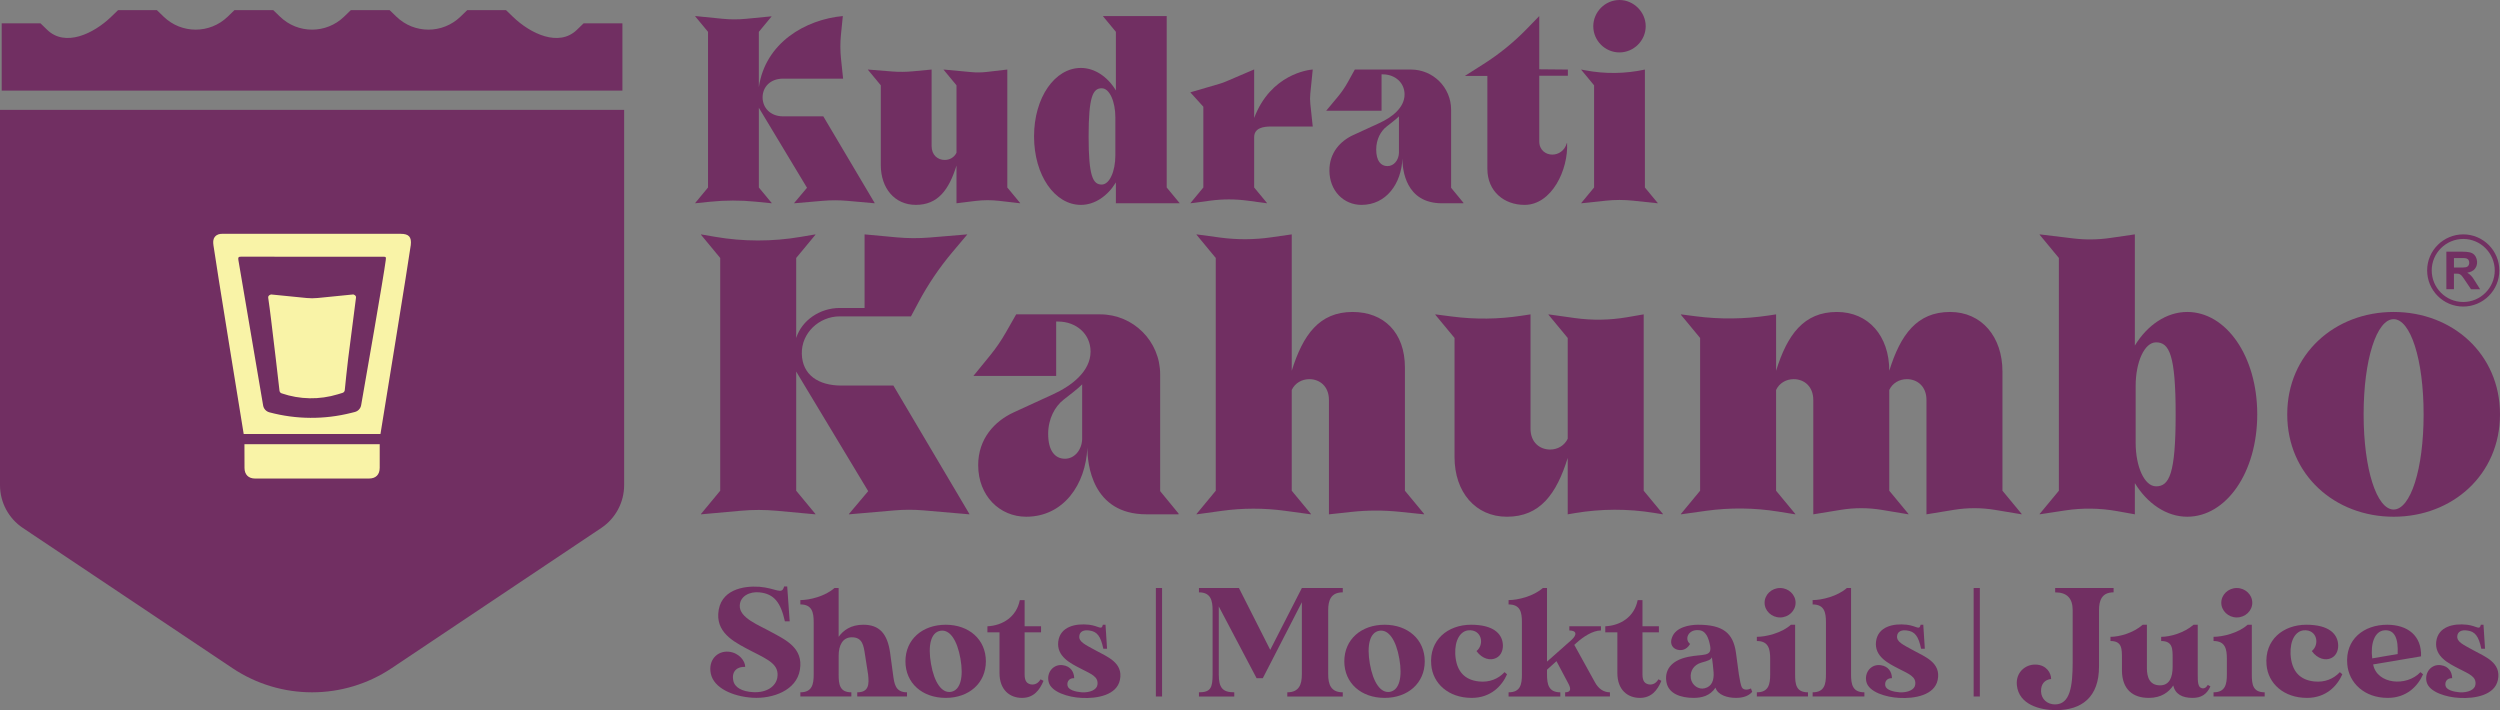
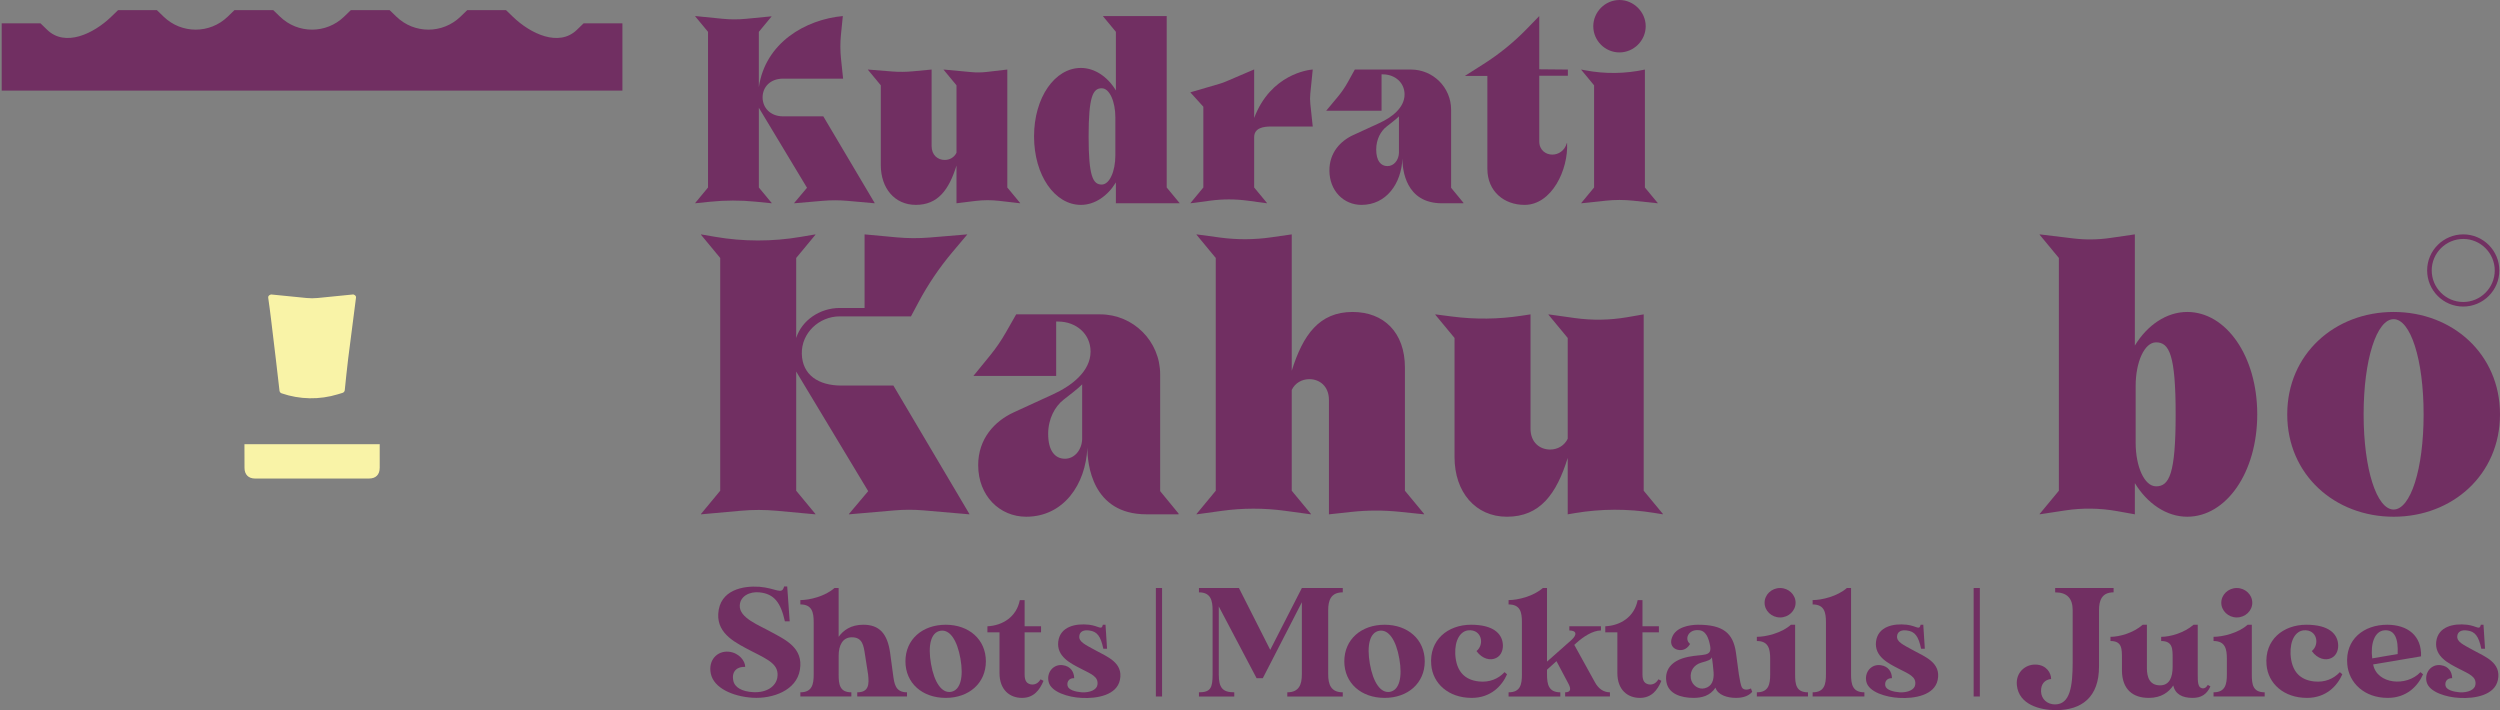
<svg xmlns="http://www.w3.org/2000/svg" xml:space="preserve" width="239.96mm" height="68.162mm" version="1.1" style="shape-rendering:geometricPrecision; text-rendering:geometricPrecision; image-rendering:optimizeQuality; fill-rule:evenodd; clip-rule:evenodd" viewBox="0 0 24018.38 6822.5">
  <rect x="0" y="0" width="24018.38" height="6822.5" fill="#808080" stroke="none" />
  <defs>
    <style type="text/css">
   
    .fil1 {fill:#F9F3A7;fill-rule:nonzero}
    .fil2 {fill:#723062;fill-rule:nonzero}
    .fil0 {fill:#712F62;fill-rule:nonzero}
   
  </style>
  </defs>
  <g id="Layer_x0020_1">
    <g id="_2255859451968">
-       <path class="fil0" d="M2233.09 6419.03l-2013.44 -1346.81c-137.25,-91.81 -219.64,-246.04 -219.64,-411.14l0 -3605.46 5996.33 0 0 3605.46c0,165.1 -82.38,319.34 -219.62,411.14l-2013.44 1346.81c-463.04,309.74 -1067.13,309.74 -1530.17,0z" />
      <path class="fil0" d="M5979.94 870.21l-372.72 0 -372.73 0 -372.72 0 -372.73 0 -372.72 0 -372.73 0 -372.72 0 -372.72 0 -372.72 0 -372.73 0 -372.72 0 -372.73 0 -372.72 0 -372.72 0 -372.73 0 -372.71 0 0 -646.07 372.71 0 65.09 62.88c171.86,166.02 443.42,39.22 615.28,-126.81l65.07 -62.87 372.72 0 65.09 62.87c171.86,166.02 443.41,166.02 615.27,0l65.08 -62.87 372.73 0 65.08 62.87c171.86,166.02 443.41,166.02 615.26,0l65.09 -62.87 372.72 0 65.09 62.87c171.86,166.02 443.4,166.02 615.27,0l65.08 -62.87 372.73 0 65.08 62.87c171.87,166.02 443.41,292.83 615.27,126.81l65.09 -62.88 372.72 0 0 646.07z" />
      <path class="fil0" d="M6734.86 4937.46l184.41 -222.88 0 -2236.2 -184.41 -222.86 0 -3.86 134.19 23.18c272.08,47 550.19,47.34 822.4,1.04l142.29 -24.22 0 3.86 -184.41 222.86 0 768.47c53.8,-169.06 226.7,-288.18 418.8,-288.18l238.23 0 0 -707.01 306.27 28.42c107.28,9.96 215.24,10.46 322.62,1.51l358.58 -29.93 -143.41 170.18c-125.36,148.76 -234.69,310.33 -326.14,482.04l-72.2 135.49 -683.95 0c-199.66,0 -369.87,160.52 -364.87,360.1 5.12,204.29 161.12,304.62 380.27,304.62l499.51 0 730.04 1233.38 0 3.85 -438.26 -37.86c-94.22,-8.14 -188.97,-8.11 -283.2,0.06l-435.12 37.8 0 -3.85 184.47 -219 -599.44 -995.19 -92.21 -153.66 0 1144.98 184.41 222.88 0 3.85 -369.99 -34.1c-115.37,-10.63 -231.48,-10.75 -346.87,-0.33l-382.02 34.43 0 -3.85z" />
      <path class="fil0" d="M10231.53 4407.21c92.25,0 161.37,-84.52 165.22,-188.29l0 -526.37c-23.06,23.04 -53.77,49.94 -88.38,76.83l-88.37 69.16c-84.53,65.32 -149.86,184.44 -149.86,330.43 0,161.39 65.33,238.23 161.39,238.23zm-491.82 -445.71l376.55 -172.88c176.74,-80.71 361.17,-219.02 361.17,-411.14 0,-172.9 -142.12,-288.17 -311.19,-288.17l-19.25 0 0 522.56 -795.32 0 159.06 -195.01c57.37,-70.34 108.8,-145.32 153.73,-224.18l98.33 -172.54 806.85 0c318.34,0 576.4,258.06 576.4,576.4l0 1121.92 176.74 215.16 0 7.69 -307.42 0c-526.37,0 -568.65,-487.98 -568.65,-641.68 -15.37,357.34 -230.55,664.74 -587.89,664.74 -253.58,0 -461.09,-199.82 -461.09,-495.68 0,-253.59 157.54,-422.64 341.97,-507.18z" />
      <path class="fil0" d="M11495.75 4937.46l184.43 -222.88 0 -2236.2 -184.43 -222.86 0 -3.86 225.18 30.45c163.22,22.06 328.71,21.37 491.73,-2.06l197.56 -28.39 0 1310.24c107.62,-345.8 265.16,-564.81 584.03,-564.81 303.55,0 503.38,199.79 503.38,534.09l0 1183.4 184.42 222.88 0 3.85 -237.2 -24.54c-153.26,-15.85 -307.78,-15.47 -460.95,1.11l-216.31 23.43 0 -1098.93c0,-130.61 -88.36,-199.79 -188.31,-199.79 -73.02,0 -138.3,38.42 -169.07,103.76l0 968.23 184.46 222.88 0 3.85 -247.24 -33.78c-202.42,-27.67 -407.67,-27.54 -610.05,0.4l-241.64 33.38 0 -3.85z" />
      <path class="fil0" d="M13789.76 3020.13l161.63 20.94c221.08,28.63 445.05,26.08 665.42,-7.59l87.42 -13.35 0 1098.9c0,130.64 88.36,199.82 188.25,199.82 73.02,0 138.35,-38.43 169.08,-103.76l0 -968.25 -184.42 -222.87 0 -3.84 251.39 35.29c167.99,23.57 338.64,20.85 505.78,-8.07l157.3 -27.23 0 1694.46 184.45 222.86 0 3.86 -86.36 -14.01c-250.93,-40.71 -506.83,-39.99 -757.52,2.13l-70.63 11.88 0 -541.77c-107.58,345.8 -265.12,564.83 -584.04,564.83 -303.5,0 -503.33,-238.23 -503.33,-572.51l0 -1145.01 -184.42 -222.87 0 -3.84z" />
-       <path class="fil0" d="M16149.08 4937.46l184.42 -222.88 0 -1467.74 -184.42 -222.87 0 -3.83 140.06 18.21c234.1,30.43 471.32,27.88 704.72,-7.61l69.69 -10.6 0 541.75c107.61,-345.8 265.17,-564.81 584.02,-564.81 303.55,0 503.38,230.53 503.38,564.81 107.59,-345.8 265.12,-564.81 584.03,-564.81 303.51,0 503.34,238.21 503.34,572.51l0 1144.98 184.41 222.88 0 3.85 -254.03 -42.42c-131.16,-21.9 -265.01,-22.13 -396.25,-0.71l-264.17 43.13 0 -1098.93c0,-130.61 -88.37,-199.79 -188.27,-199.79 -73.02,0 -138.35,38.42 -169.08,103.76l0 968.23 184.43 222.88 0 3.85 -253.93 -42.41c-131.15,-21.91 -265,-22.14 -396.25,-0.72l-264.29 43.13 0 -1098.93c0,-130.61 -88.37,-199.79 -188.32,-199.79 -72.97,0 -138.29,38.42 -169.06,103.76l0 968.23 184.45 222.88 0 3.85 -163.68 -26.35c-230.32,-37.04 -464.91,-39.46 -695.98,-7.14l-239.26 33.49 0 -3.85z" />
      <path class="fil0" d="M20713.96 4672.33c126.78,0 188.27,-119.09 188.27,-691.6 0,-572.5 -61.49,-691.61 -188.27,-691.61 -111.45,0 -195.98,188.27 -195.98,418.8l0 545.61c0,230.54 84.53,418.81 195.98,418.81zm-1118.14 265.13l184.42 -222.87 0 -2236.21 -184.42 -222.87 0 -3.85 323.82 39c117.62,14.14 236.6,12.67 353.83,-4.44l236.82 -34.55 0 1068.17c119.14,-195.94 303.57,-322.73 503.33,-322.73 372.74,0 672.46,422.65 672.46,983.63 0,560.96 -299.72,983.64 -672.46,983.64 -199.76,0 -384.19,-126.81 -503.33,-322.76l0 299.71 -171.04 -30.74c-164.98,-29.63 -333.73,-31.82 -499.42,-6.54l-244.01 37.27 0 -3.85z" />
      <path class="fil0" d="M22996.36 4895.19c161.37,0 288.15,-384.22 288.15,-914.47 0,-530.23 -126.78,-914.47 -288.15,-914.47 -161.39,0 -288.19,384.24 -288.19,914.47 0,530.25 126.8,914.47 288.19,914.47zm0 -1898.1c564.83,0 1022.02,403.43 1022.02,983.63 0,580.2 -457.2,983.66 -1022.02,983.66 -564.83,0 -1022.09,-403.46 -1022.09,-983.66 0,-580.2 457.27,-983.63 1022.09,-983.63z" />
      <path class="fil0" d="M6678.91 1950.39l123.33 -149.06 0 -1495.54 -123.33 -149.05 0 -2.57 262.13 26.19c75.17,7.53 150.91,7.64 226.1,0.33l246.67 -23.95 -123.32 149.05 0 531.93c61.67,-426.56 447.12,-650.13 806.89,-683.55l-17.97 177.75c-7.82,77.35 -7.66,155.28 0.45,232.61l20.07 190.96 -575.61 0c-125.91,0 -197.84,82.24 -197.84,179.89 0,97.64 71.94,182.45 197.84,182.45l385.48 0 493.36 832.58 0 2.56 -259.03 -23.14c-79.95,-7.14 -160.38,-7.28 -240.35,-0.41l-274.11 23.55 0 -2.56 123.37 -146.46 -462.56 -768.35 0 765.74 123.32 149.06 0 2.56 -155.38 -15.47c-145.47,-14.48 -292.01,-14.22 -437.4,0.8l-142.12 14.67 0 -2.56z" />
      <path class="fil0" d="M8338.77 668.11l229.12 18.38c67.75,5.43 135.84,4.94 203.51,-1.45l178.95 -16.93 0 734.93c0,87.36 59.12,133.62 125.92,133.62 48.82,0 92.54,-25.71 113.09,-69.39l0 -647.54 -123.34 -149.07 0 -2.55 267.24 24.81c48.63,4.52 97.61,3.95 146.13,-1.7l198.21 -23.11 0 1133.23 123.33 149.06 0 2.56 -201.31 -23.22c-76.04,-8.78 -152.85,-8.48 -228.83,0.88l-181.43 22.34 0 -362.33c-71.96,231.27 -177.33,377.75 -390.6,377.75 -203,0 -336.65,-159.33 -336.65,-382.88l0 -765.77 -123.32 -149.07 0 -2.55z" />
      <path class="fil0" d="M10584.59 1773.07c74.54,0 131.06,-125.9 131.06,-280.09l0 -364.88c0,-154.19 -56.52,-280.11 -131.06,-280.11 -84.8,0 -125.92,79.66 -125.92,462.56 0,382.88 41.12,462.52 125.92,462.52zm-200.41 -1120.37c133.6,0 256.95,84.8 336.6,215.85l0 -562.76 -123.34 -149.05 0 -2.57 611.6 0 0 1647.16 123.32 149.07 0 2.56 -611.58 0 0 -200.43c-79.65,131.03 -203,215.86 -336.6,215.86 -249.26,0 -449.72,-282.69 -449.72,-657.84 0,-375.19 200.46,-657.85 449.72,-657.85z" />
      <path class="fil0" d="M13329.64 1595.77c61.68,0 107.94,-56.52 110.52,-125.92l0 -352.03c-15.41,15.39 -35.99,33.39 -59.12,51.36l-59.09 46.28c-56.53,43.69 -100.25,123.34 -100.25,220.98 0,107.94 43.72,159.33 107.93,159.33zm-328.91 -298.09l251.84 -115.63c118.19,-53.96 241.53,-146.47 241.53,-274.96 0,-115.63 -95.08,-192.72 -208.12,-192.72l-12.87 0 0 349.49 -531.93 0 112.52 -135.1c35.87,-43.09 67.61,-89.45 94.78,-138.49l67.69 -122.16 539.62 0c212.89,0 385.47,172.57 385.47,385.45l0 750.37 118.18 143.89 0 5.13 -205.58 0c-352.06,0 -380.32,-326.35 -380.32,-429.14 -10.26,238.98 -154.19,444.56 -393.16,444.56 -169.6,0 -308.36,-133.62 -308.36,-331.52 0,-169.59 105.35,-282.65 228.69,-339.19z" />
      <path class="fil0" d="M11437.6 1950.39l123.33 -149.06 0 -776.03 -123.33 -136.2 0 -2.56 275.32 -80.34c22.7,-6.62 44.97,-14.58 66.7,-23.9l266.97 -114.19 2.58 0 0 465.12c159.33,-421.42 524.2,-462.55 560.19,-465.12l2.59 0 -23.42 231.78c-3.29,32.44 -3.2,65.14 0.26,97.57l23.16 218 -400.91 0c-71.94,0 -161.87,12.87 -161.87,102.81l0 483.07 123.33 149.06 0 2.56 -186.39 -25.11c-118.24,-15.92 -238.08,-16.04 -356.35,-0.37l-192.16 25.48 0 -2.56z" />
      <path class="fil0" d="M14289.73 1621.47l0 -891.69 -213.28 0 0 -2.57 175.63 -111.36c151.65,-96.16 291.47,-209.82 416.59,-338.64l117.03 -120.48 2.54 0 0 508.81 274.98 2.57 0 59.1 -274.98 0 0 632.15c0,82.22 61.71,125.92 125.92,125.92 56.53,0 118.2,-35.96 138.79,-110.5l2.55 0c12.84,254.41 -146.48,593.61 -408.6,593.61 -195.26,0 -357.17,-128.49 -357.17,-346.91z" />
      <path class="fil0" d="M15307.21 251.82c0,-136.2 113.07,-251.82 251.83,-251.82 136.2,0 251.81,115.63 251.81,251.82 0,138.76 -115.62,251.82 -251.81,251.82 -138.77,0 -251.83,-113.07 -251.83,-251.82zm-115.62 1698.57l123.34 -149.06 0 -981.61 -123.34 -149.04 0 -2.57 38.27 7.3c189.36,36.16 384.05,33.75 572.43,-7.11l0.88 -0.19 0 1133.23 123.32 149.06 0 2.56 -237.49 -25.18c-86.41,-9.16 -173.54,-9.16 -259.93,0l-237.48 25.18 0 -2.56z" />
-       <path class="fil1" d="M3001.23 2466.32l-168.81 0c-171.54,0 -343.09,0.3 -514.62,-0.37 -23.18,-0.11 -32.27,4.12 -27.88,30.47 7.65,45.83 194.81,1145.15 238.06,1399.18 5.42,31.78 28.86,57.36 60.02,65.7 257.42,68.81 528.16,70.69 786.51,5.45l34.22 -8.64c31.53,-7.96 55.42,-33.6 61.04,-65.64 42.43,-242.15 217.64,-1244.56 235.93,-1390.71 4.4,-35.27 3.77,-35.41 -31.95,-35.43 -224.17,-0.01 -448.36,0 -672.53,0zm-1.13 -219.9c283.16,-0.05 566.34,-0.03 849.5,-0.05 77.82,-0.01 105.85,29.73 96.86,107.68 -10.7,92.97 -291.24,1815.52 -291.24,1815.52l-1314.01 0c0,0 -277.24,-1703.97 -290.61,-1813.22 -3.43,-27.98 -5.8,-56.57 13.67,-80.91 18.67,-23.31 43.98,-29.24 72.74,-29.21 287.69,0.36 575.4,0.22 863.09,0.18z" />
      <path class="fil1" d="M3648.04 4267.83c0,0 0.03,33.86 -0.06,226.31 -0.02,65.86 -36.9,103.29 -102.85,103.33 -364.91,0.18 -729.82,0.18 -1094.74,0.01 -63.46,-0.03 -101.23,-38.08 -101.32,-102.1 -0.28,-196.99 -0.57,-227.55 -0.57,-227.55l1299.54 0z" />
      <path class="fil1" d="M3394.35 2828.78c0,0 28.91,7.41 25.93,30.18 -25.75,195.96 -50.57,392.05 -75.46,588.13 -9.74,76.74 -26.75,243.86 -32.55,301.42 -1.22,12.08 -9.57,22.24 -21.21,25.81l-45.22 13.82c-176.62,53.98 -365.81,50.75 -540.48,-9.3 -11,-3.77 -18.85,-13.42 -20.17,-24.98 -10.43,-90.91 -56.16,-488.58 -80.68,-683.02 -8.85,-70.17 -17.25,-140.39 -27.74,-210.32 -3.74,-24.97 28.04,-31.48 28.04,-31.48l340.46 33.95c35.38,3.53 71.03,3.53 106.41,0l342.67 -34.22z" />
      <path class="fil0" d="M7685.03 6433.89c-31.27,199.51 -262.05,281.41 -455.61,269.51 -187.62,-11.91 -372.25,-92.34 -400.54,-232.29 -26.8,-129.54 62.54,-220.37 172.71,-209.96 99.77,10.44 157.84,89.35 157.84,145.93 -65.51,-4.46 -134,32.76 -114.65,131.02 13.39,68.51 86.36,105.72 190.58,111.68 134,7.44 217.39,-58.08 232.29,-136.98 22.33,-126.57 -81.9,-172.72 -242.71,-254.63 -147.4,-77.42 -335.02,-162.29 -324.59,-360.34 13.4,-233.75 242.71,-270.97 394.57,-260.55 163.79,13.41 217.39,81.91 238.24,-2.98l29.79 0 23.81 335.01 -46.15 0c-40.21,-181.65 -104.23,-265.04 -245.69,-278.43 -92.31,-8.94 -183.13,35.72 -187.6,125.09 -7.44,120.59 186.12,190.58 299.28,254.6 142.94,77.43 312.69,154.85 278.45,363.31z" />
      <path class="fil0" d="M8713.84 6651.28l0 40.2 -477.96 0 0 -40.2c113.18,0 114.66,-78.92 104.24,-171.23 0,0 -20.85,-135.5 -29.79,-190.59 -13.39,-87.84 -23.82,-166.77 -126.55,-166.77 -89.34,0 -126.57,78.92 -126.57,177.17l0 180.18c0,93.8 8.94,171.23 122.09,171.23l0 40.2 -489.87 0 0 -40.2c113.16,0 128.05,-77.43 128.05,-171.23l0 -501.78c0,-93.8 -14.89,-171.23 -128.05,-171.23l0 -41.7c86.35,0 238.24,-35.74 327.56,-116.14l40.21 0 0 469.02c44.66,-62.52 117.63,-116.14 236.74,-116.14 150.38,0 230.79,80.41 257.59,268.03 20.84,148.88 28.3,209.94 28.3,209.94 11.91,87.84 20.83,171.23 134,171.23z" />
      <path class="fil0" d="M9227.46 6328.17c-31.27,-178.67 -102.74,-284.38 -193.56,-268.01 -90.84,16.39 -120.61,139.96 -89.34,318.63 31.27,177.2 102.74,282.9 192.08,268.03 90.82,-16.38 122.09,-139.96 90.82,-318.65zm244.18 25.3c0,209.94 -162.29,351.4 -385.64,351.4 -224.83,0 -387.12,-141.46 -387.12,-351.4 0,-209.93 162.29,-351.38 387.12,-351.38 223.35,0 385.64,141.45 385.64,351.38z" />
      <path class="fil0" d="M10025.48 6541.09c-38.73,92.32 -96.78,163.77 -206.97,163.77 -119.11,0 -215.9,-78.89 -215.9,-238.22l0 -391.58 -116.13 0 0 -58.07c147.4,-7.44 279.92,-90.82 311.19,-251.63l46.16 0 0 251.63 157.82 0 0 58.07 -157.82 0 0 403.5c0,70 25.31,89.34 61.04,96.78 38.72,5.98 69.99,-11.91 92.32,-49.12l28.3 14.87z" />
      <path class="fil0" d="M10759.48 6532.16c-29.78,145.93 -218.86,181.65 -370.75,172.71 -123.59,-5.94 -290.34,-55.08 -314.17,-153.35 -22.33,-90.82 46.16,-174.21 136.99,-160.8 75.93,10.4 107.21,65.5 108.69,125.06 -43.18,-2.96 -72.95,28.29 -64.03,72.97 8.94,40.2 77.43,58.07 137,62.53 80.39,4.48 144.42,-25.3 150.38,-72.95 10.42,-77.42 -56.57,-101.25 -160.81,-154.85 -98.26,-50.64 -232.29,-116.15 -215.89,-259.08 17.86,-144.43 165.27,-177.18 296.3,-162.29 96.78,11.9 119.11,56.58 132.52,0l25.29 0 14.89 230.77 -35.72 0c-25.32,-120.59 -59.56,-166.76 -136.99,-175.67 -52.12,-7.46 -89.34,10.4 -93.8,52.1 -7.46,58.07 58.05,84.87 160.8,141.44 104.23,58.07 263.55,114.66 229.29,281.42z" />
      <polygon class="fil0" points="11164.41,6691.48 11104.84,6691.48 11104.84,5649.22 11164.41,5649.22 " />
      <path class="fil0" d="M12760.52 5862.14l0 617.91c0,93.81 25.3,171.23 139.96,171.23l0 40.2 -533.05 0 0 -40.2c114.66,0 139.96,-77.42 139.96,-171.23l0 -693.86 -375.22 729.59 -59.56 0 -363.31 -689.38 0 653.65c0,126.57 35.73,171.23 148.9,171.23l0 40.2 -339.49 0 0 -40.2c113.17,0 131.04,-44.66 131.04,-171.23l0 -617.91c0,-93.81 -17.88,-171.23 -131.04,-171.23l0 -41.69 384.16 0 300.76 594.08 303.75 -594.08 393.09 0 0 41.69c-114.66,0 -139.96,77.42 -139.96,171.23z" />
      <path class="fil0" d="M13443.86 6328.17c-31.27,-178.67 -102.75,-284.38 -193.57,-268.01 -90.81,16.39 -120.6,139.96 -89.33,318.63 31.27,177.2 102.74,282.9 192.08,268.03 90.82,-16.38 122.08,-139.96 90.82,-318.65zm244.2 25.3c0,209.94 -162.31,351.4 -385.65,351.4 -224.84,0 -387.13,-141.46 -387.13,-351.4 0,-209.93 162.29,-351.38 387.13,-351.38 223.34,0 385.65,141.45 385.65,351.38z" />
      <path class="fil0" d="M14478.59 6478.56c-49.14,111.67 -156.34,226.31 -339.47,226.31 -223.35,0 -373.74,-138.47 -388.61,-317.14 -20.86,-239.72 159.31,-385.65 382.66,-385.65 218.87,0 291.84,89.33 303.74,174.21 8.94,58.06 -10.42,120.61 -64.02,145.93 -55.09,26.78 -132.52,8.92 -187.6,-67.01 78.89,-64.02 50.63,-209.94 -77.44,-199.53 -77.43,7.45 -132.52,93.82 -126.57,229.31 8.96,169.73 95.3,248.65 227.82,262.05 99.74,10.43 184.63,-23.83 245.67,-89.34 0,0 23.82,19.35 23.82,20.85z" />
      <path class="fil0" d="M15467.23 6651.28l0 40.2 -430.31 0 0 -40.2c49.14,0 61.04,-26.8 32.76,-80.4l-116.15 -218.89 -90.82 81.91 0 46.16c0,93.8 14.89,171.23 128.05,171.23l0 40.2 -497.31 0 0 -40.2c114.65,0 128.05,-77.43 128.05,-171.23l0 -501.78c0,-93.8 -13.4,-171.23 -128.05,-171.23l0 -41.7c87.85,0 238.24,-35.74 329.07,-116.14l40.2 0 0 707.26 233.76 -206.96c58.07,-52.12 50.63,-92.33 -19.36,-92.33l0 -40.2 303.77 0 0 40.2c-78.93,0 -171.25,61.05 -236.76,120.61l-19.36 17.88 198.04 358.83c34.22,62.53 83.37,96.78 144.42,96.78z" />
      <path class="fil0" d="M15961.5 6541.09c-38.71,92.32 -96.79,163.77 -206.96,163.77 -119.11,0 -215.91,-78.89 -215.91,-238.22l0 -391.58 -116.13 0 0 -58.07c147.41,-7.44 279.92,-90.82 311.19,-251.63l46.16 0 0 251.63 157.82 0 0 58.07 -157.82 0 0 403.5c0,70 25.3,89.34 61.04,96.78 38.72,5.98 70,-11.91 92.34,-49.12l28.28 14.87z" />
      <path class="fil0" d="M16463.22 6460.69c-4.47,-53.6 -10.42,-108.69 -16.38,-145.92 -11.91,23.82 -28.29,31.25 -104.24,52.11 -64.01,19.36 -108.68,74.44 -98.26,150.38 10.42,68.48 77.43,110.19 132.52,95.29 71.48,-16.38 90.82,-80.39 86.35,-151.86zm370.77 186.12c-26.81,31.27 -72.97,58.05 -156.36,58.05 -80.39,0 -174.2,-26.78 -196.55,-98.26 -52.09,80.39 -135.49,98.26 -209.94,98.26 -123.59,0 -239.72,-40.2 -260.56,-148.88 -20.85,-108.71 34.25,-209.97 209.94,-245.7 139.97,-28.29 226.33,1.5 209.96,-101.23 -13.41,-75.95 -40.21,-154.85 -114.67,-154.85 -93.8,-7.45 -136.97,84.86 -78.89,132.51 -35.74,64.02 -96.78,68.48 -138.47,49.14 -38.72,-19.36 -55.09,-61.05 -34.26,-113.16 35.73,-96.79 165.27,-120.6 250.14,-120.6 238.22,0 336.5,78.91 363.31,266.52 20.84,150.38 28.29,209.94 28.29,209.94 8.94,52.12 17.88,111.67 32.77,131.02 16.38,19.37 49.14,20.87 83.37,4.48 5.96,16.39 7.46,17.86 11.93,32.76z" />
      <path class="fil0" d="M16953.02 5790.66c0,-77.42 66.99,-141.44 148.88,-141.44 81.91,0 148.9,64.02 148.9,141.44 0,77.43 -66.99,141.45 -148.9,141.45 -81.89,0 -148.88,-64.02 -148.88,-141.45zm416.89 860.61l0 40.21 -491.34 0 0 -40.21c113.16,0 128.03,-77.42 128.03,-171.23l0 -150.38c0,-93.8 -14.87,-171.23 -128.03,-171.23l0 -40.2c86.34,0 238.22,-35.73 327.56,-116.14l40.19 0 0 477.94c0,93.81 8.95,171.23 123.59,171.23z" />
      <path class="fil0" d="M17911.86 6651.28l0 40.2 -497.32 0 0 -40.2c113.18,0 128.05,-77.43 128.05,-171.23l0 -501.78c0,-93.8 -14.87,-171.23 -128.05,-171.23l0 -41.7c86.37,0 238.24,-35.74 329.07,-116.14l40.2 0 0 830.84c0,93.8 13.4,171.23 128.06,171.23z" />
      <path class="fil0" d="M18616.09 6532.16c-29.77,145.93 -218.86,181.65 -370.75,172.71 -123.58,-5.94 -290.35,-55.08 -314.17,-153.35 -22.34,-90.82 46.15,-174.21 136.98,-160.8 75.95,10.4 107.22,65.5 108.71,125.06 -43.18,-2.96 -72.97,28.29 -64.03,72.97 8.94,40.2 77.41,58.07 136.98,62.53 80.39,4.48 144.42,-25.3 150.39,-72.95 10.41,-77.42 -56.58,-101.25 -160.82,-154.85 -98.26,-50.64 -232.27,-116.15 -215.89,-259.08 17.87,-144.43 165.27,-177.18 296.3,-162.29 96.8,11.9 119.13,56.58 132.53,0l25.3 0 14.89 230.77 -35.74 0c-25.3,-120.59 -59.55,-166.76 -136.99,-175.67 -52.1,-7.46 -89.32,10.4 -93.8,52.1 -7.44,58.07 58.06,84.87 160.81,141.44 104.24,58.07 263.54,114.66 229.29,281.42z" />
      <polygon class="fil0" points="19021.02,6691.48 18961.46,6691.48 18961.46,5649.22 19021.02,5649.22 " />
      <path class="fil0" d="M20305.95 5649.22l0 41.68c-113.18,0 -139.96,77.42 -139.96,171.23l0 541.98c0,294.81 -166.77,418.39 -413.94,418.39 -154.85,0 -355.86,-53.6 -375.21,-238.24 -13.41,-123.56 81.87,-203.98 183.13,-199.51 102.74,4.47 145.92,81.89 145.92,138.47 -61.06,5.96 -99.76,49.14 -96.78,120.61 2.98,74.44 61.04,123.59 134,123.59 144.42,0 169.74,-171.23 169.74,-405l0 -500.3c0,-114.64 -55.1,-171.23 -168.26,-171.23l0 -41.68 561.35 0z" />
      <path class="fil0" d="M21236.49 6594.7c-35.74,75.94 -87.86,110.17 -171.23,110.17 -99.76,0 -166.78,-35.73 -186.12,-119.11 -43.18,64.03 -114.66,119.11 -235.26,119.11 -148.89,0 -256.1,-77.41 -257.6,-263.55l0 -111.66c0,-93.81 2.98,-171.23 -110.17,-171.23l0 -40.21c86.36,0 220.37,-37.2 309.71,-116.13l40.19 0 0 415.43c0,87.84 25.32,166.74 126.57,166.74 90.82,0 120.61,-78.89 120.61,-177.17l0 -77.42c0,-93.81 2.97,-171.23 -110.19,-171.23l0 -40.21c86.36,0 220.37,-37.2 311.19,-116.13l40.22 0 0 476.46c0,71.47 1.48,122.09 37.21,132.51 25.3,7.45 44.66,-5.95 59.57,-31.26l25.31 14.88z" />
      <path class="fil0" d="M21340.67 5790.66c0,-77.42 66.99,-141.44 148.88,-141.44 81.91,0 148.9,64.02 148.9,141.44 0,77.43 -66.99,141.45 -148.9,141.45 -81.89,0 -148.88,-64.02 -148.88,-141.45zm416.89 860.61l0 40.21 -491.34 0 0 -40.21c113.16,0 128.03,-77.42 128.03,-171.23l0 -150.38c0,-93.8 -14.87,-171.23 -128.03,-171.23l0 -40.2c86.35,0 238.22,-35.73 327.56,-116.14l40.19 0 0 477.94c0,93.81 8.95,171.23 123.59,171.23z" />
      <path class="fil0" d="M22503.48 6478.56c-49.15,111.67 -156.35,226.31 -339.48,226.31 -223.34,0 -373.74,-138.47 -388.61,-317.14 -20.85,-239.72 159.32,-385.65 382.66,-385.65 218.87,0 291.84,89.33 303.74,174.21 8.94,58.06 -10.43,120.61 -64.02,145.93 -55.09,26.78 -132.52,8.92 -187.6,-67.01 78.9,-64.02 50.61,-209.94 -77.44,-199.53 -77.42,7.45 -132.52,93.82 -126.56,229.31 8.95,169.73 95.29,248.65 227.81,262.05 99.75,10.43 184.63,-23.83 245.67,-89.34 0,0 23.83,19.35 23.83,20.85z" />
      <path class="fil0" d="M22790.77 6325.19l244.21 -41.69c7.42,-142.93 -25.32,-236.74 -128.07,-227.8 -93.8,8.92 -133.98,128.05 -116.14,269.49zm488.37 153.37c-49.15,111.66 -156.33,226.31 -339.47,226.31 -224.85,0 -373.75,-144.42 -388.62,-323.09 -20.85,-239.72 159.32,-379.68 382.67,-379.68 199.5,0 333.52,107.2 326.06,303.73l-460.09 77.43c35.74,192.08 323.12,215.89 454.13,74.45 0,0 25.31,19.35 25.31,20.85z" />
      <path class="fil0" d="M23998.24 6532.16c-29.78,145.93 -218.86,181.65 -370.76,172.71 -123.57,-5.94 -290.34,-55.08 -314.17,-153.35 -22.33,-90.82 46.16,-174.21 136.99,-160.8 75.95,10.4 107.22,65.5 108.71,125.06 -43.18,-2.96 -72.97,28.29 -64.03,72.97 8.94,40.2 77.41,58.07 136.98,62.53 80.39,4.48 144.42,-25.3 150.38,-72.95 10.42,-77.42 -56.57,-101.25 -160.81,-154.85 -98.26,-50.64 -232.27,-116.15 -215.89,-259.08 17.87,-144.43 165.27,-177.18 296.3,-162.29 96.8,11.9 119.13,56.58 132.53,0l25.3 0 14.89 230.77 -35.74 0c-25.31,-120.59 -59.55,-166.76 -136.99,-175.67 -52.1,-7.46 -89.32,10.4 -93.8,52.1 -7.44,58.07 58.05,84.87 160.81,141.44 104.24,58.07 263.54,114.66 229.29,281.42z" />
      <path class="fil2" d="M23967.95 2598.62c0,-166.46 -135.72,-302.71 -301.77,-302.96 -167.43,-0.16 -303.67,135.47 -303.83,302.26 -0.07,167.17 135.71,303.27 302.64,303.34 166.78,0.09 302.87,-135.94 302.96,-302.64zm44.04 0c-0.09,191.3 -155.95,346.69 -347.87,346.62 -190.59,-0.09 -345.89,-156.27 -345.73,-347.81 0.07,-190.65 156.34,-345.97 347.79,-345.73 190.34,0.16 345.81,156.12 345.81,346.92z" />
-       <path class="fil2" d="M23576.02 2570.28c1.19,0.07 2.06,0.24 3,0.24 27.54,-0.08 54.88,0 82.41,-0.4 9.42,-0.16 18.99,-1.03 28.31,-2.62 15.67,-2.66 31.16,-14.23 32.98,-38.58 1.81,-23.02 -7.83,-42.3 -33.38,-47.61 -9.39,-1.97 -19.21,-1.81 -28.85,-1.97 -26.81,-0.25 -53.46,-0.09 -80.27,-0.09 -1.34,-0.07 -2.6,0.09 -4.19,0.18l0 90.85zm-72.83 -152.23l5.06 0c51.16,0 102.34,-0.16 153.57,0.07 21.28,0.09 42.39,1.12 63.35,5.54 38.27,8 60.58,32.59 69.73,69.44 5.95,24.12 4.35,48.24 -6.25,71.18 -12.73,27.44 -35.42,42.77 -63.73,50.68 -6.89,1.91 -13.92,3.16 -21.43,4.91 2.53,1.5 4.59,3 6.72,4.25 23.88,14.39 41.36,35.04 56.07,58.12 20.08,31.32 39.77,62.88 59.63,94.42 0.31,0.41 0.47,0.97 1.1,2.15l-4.26 0c-26.18,0 -52.43,0 -78.61,0.07 -3.07,0.09 -4.66,-1.03 -6.26,-3.47 -23.15,-34.41 -46.33,-68.88 -69.64,-103.21 -4.75,-6.95 -9.89,-13.6 -15.04,-20.15 -11.23,-14.48 -25.84,-22.62 -44.27,-23.02 -10.92,-0.16 -21.68,0 -32.97,0l0 149.47 -72.77 0 0 -360.46z" />
    </g>
  </g>
</svg>